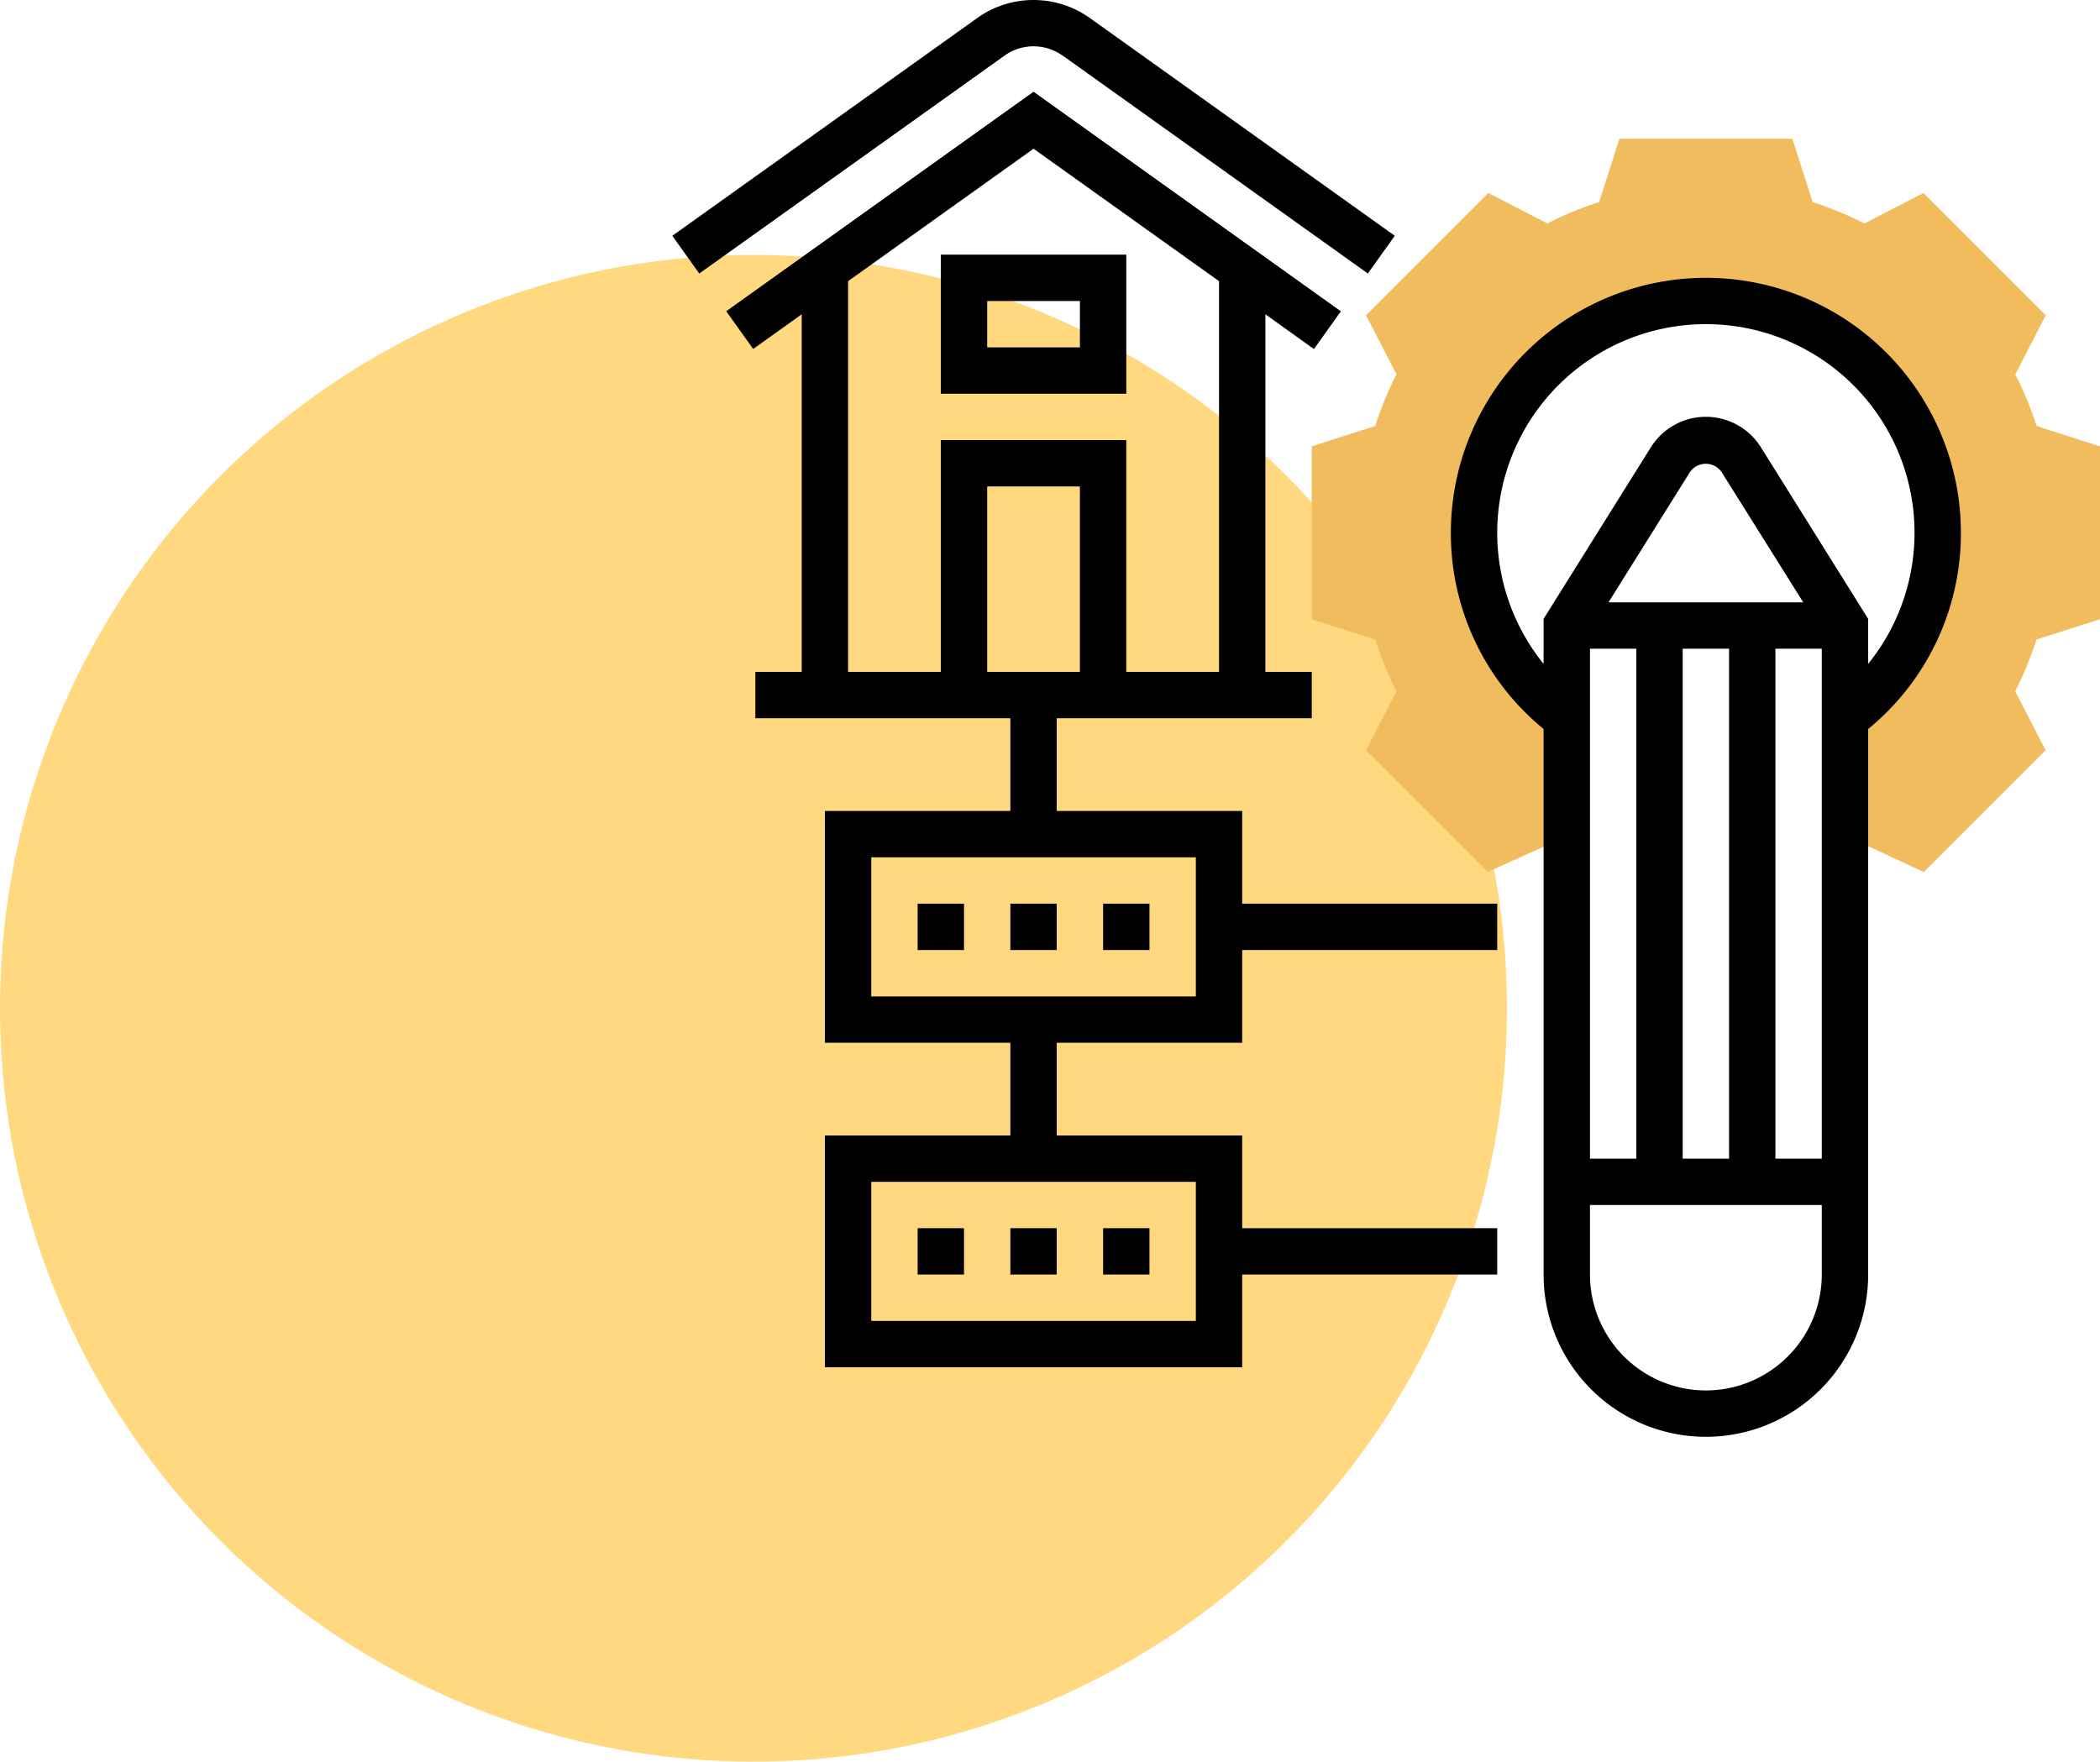
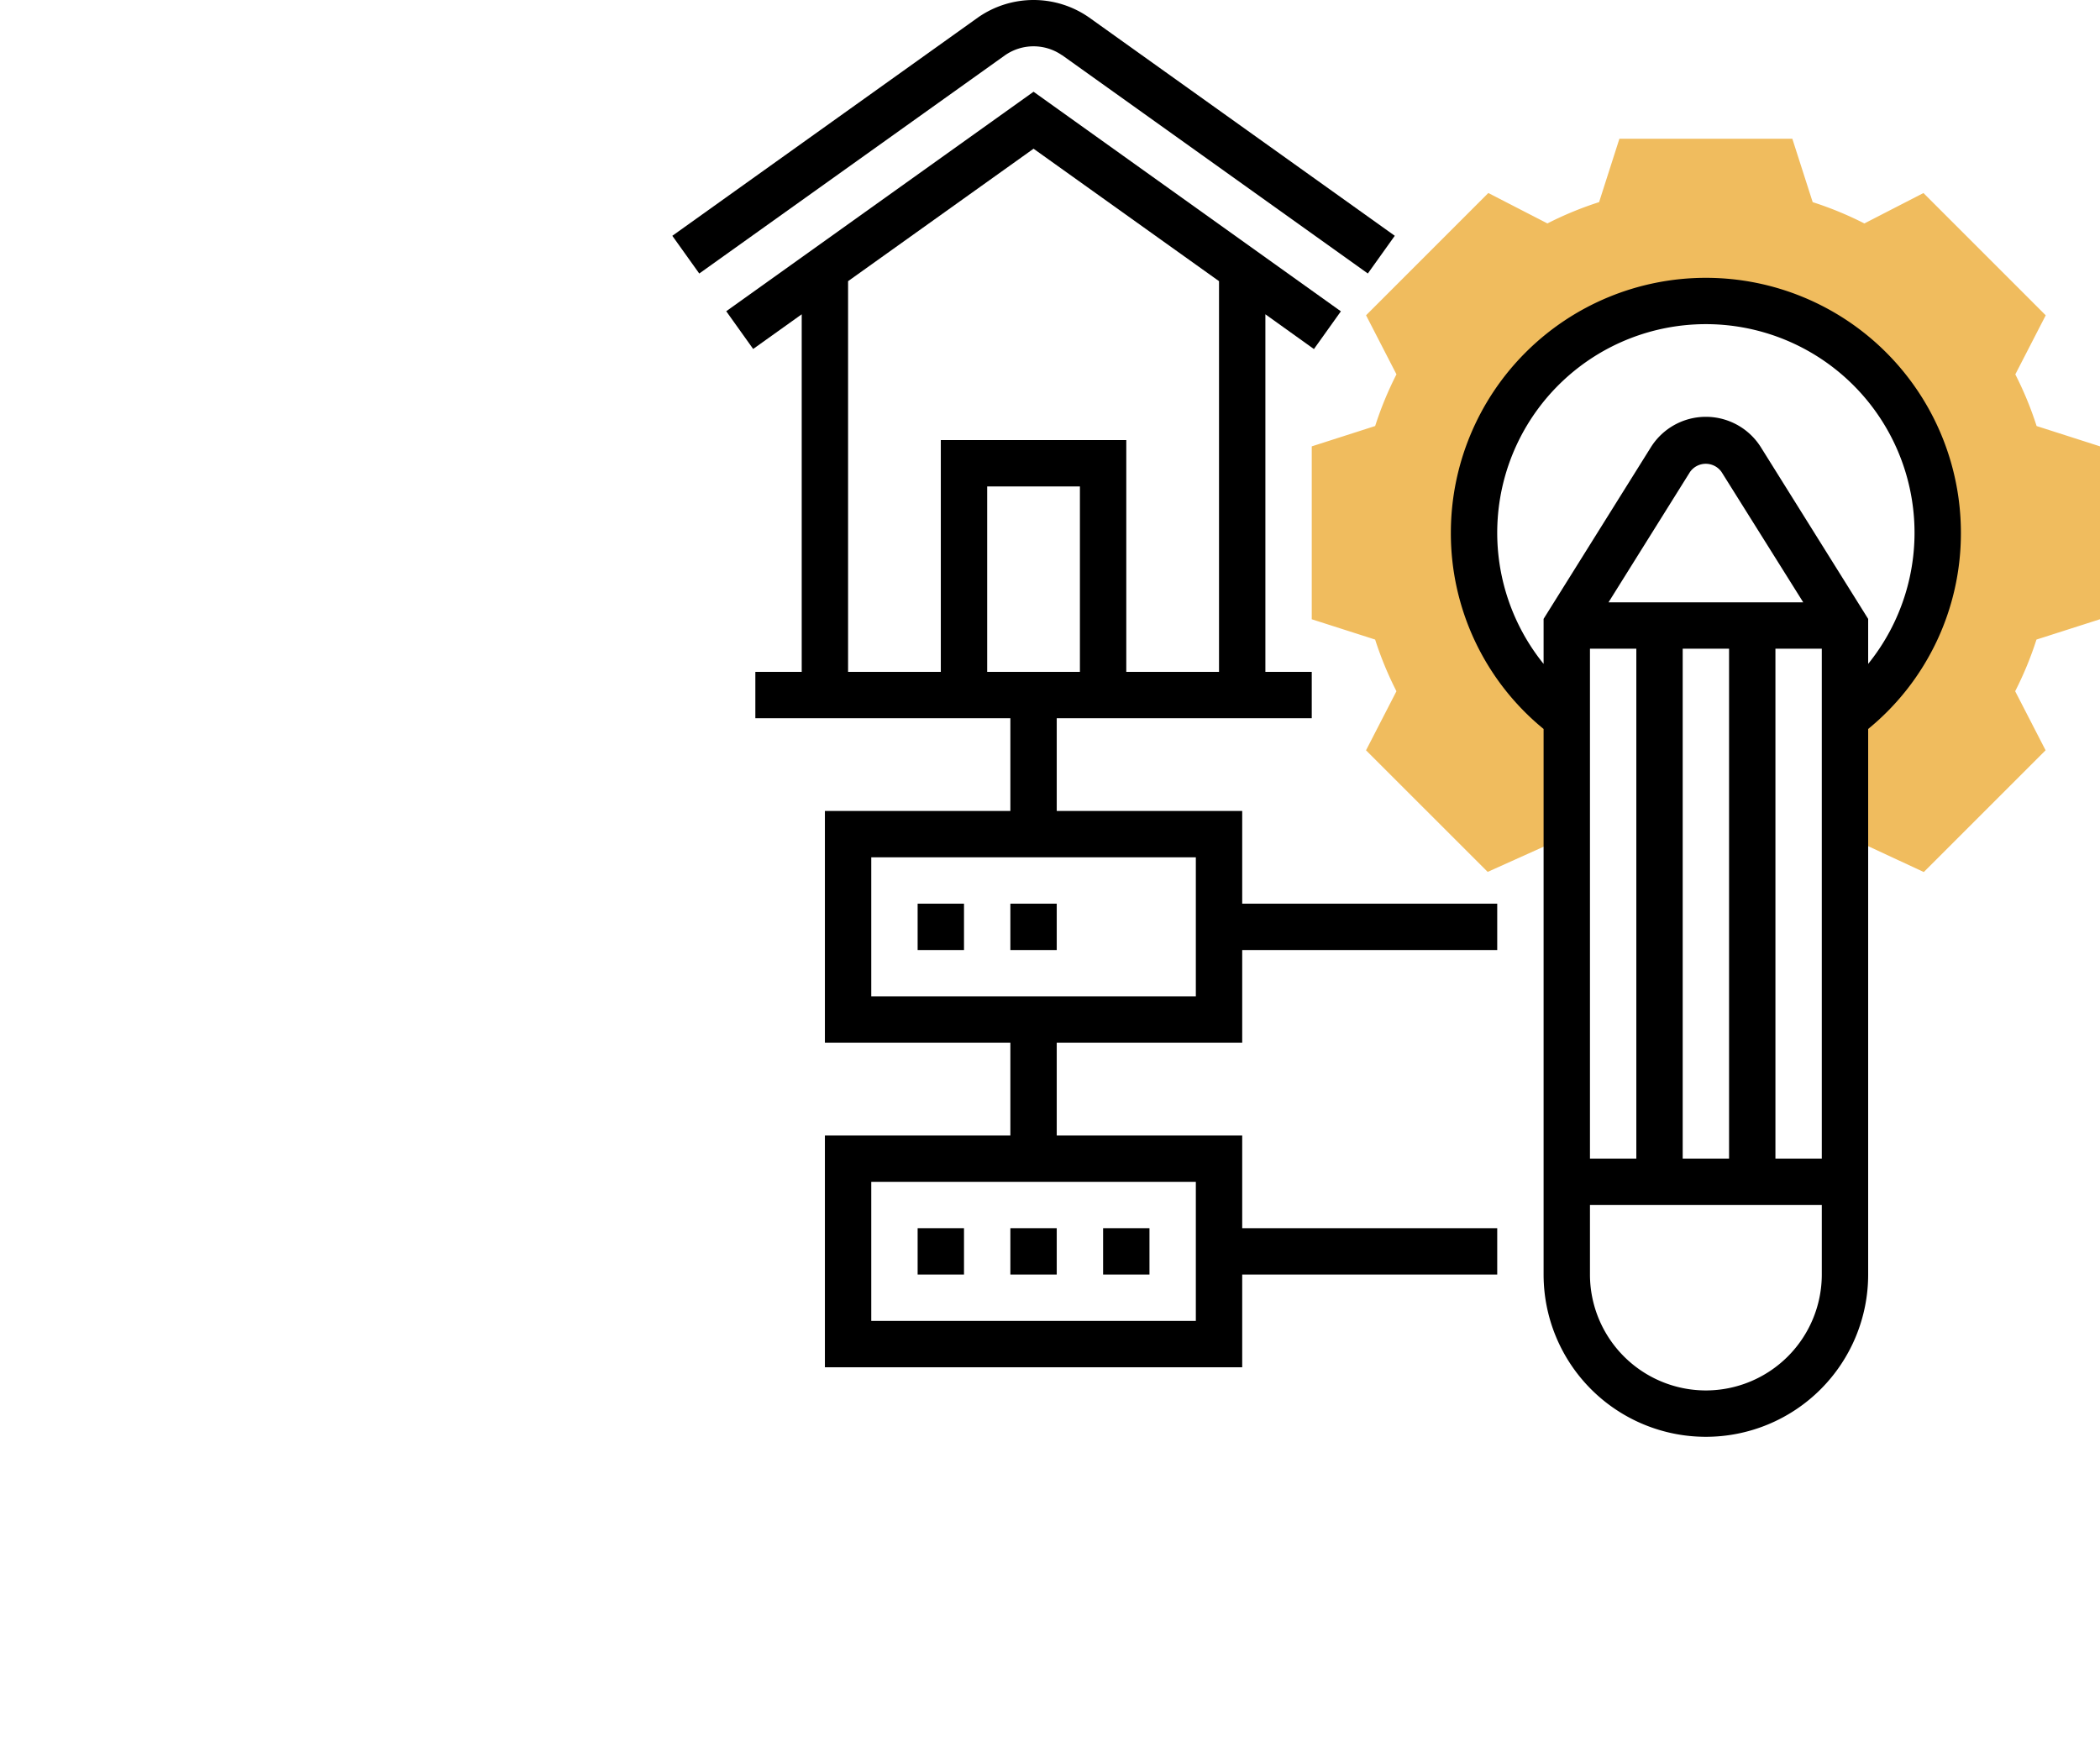
<svg xmlns="http://www.w3.org/2000/svg" width="90.581" height="76" viewBox="0 0 90.581 76">
  <g id="Group_253" data-name="Group 253" transform="translate(-1066 -3382)">
-     <circle id="Ellipse_7" data-name="Ellipse 7" cx="32.5" cy="32.5" r="32.5" transform="translate(1066 3393)" fill="#ffb300" opacity="0.5" />
    <g id="design" transform="translate(1093.581 3380.986)">
      <g id="Group_237" data-name="Group 237">
        <path id="Path_988" data-name="Path 988" d="M63,27.729V20.27l-2.734-.876a14.935,14.935,0,0,0-.919-2.229l1.312-2.548L55.385,9.342l-2.549,1.312a14.935,14.935,0,0,0-2.229-.919L49.729,7H42.27l-.876,2.734a14.935,14.935,0,0,0-2.229.919L36.616,9.341l-5.274,5.275,1.312,2.548a14.935,14.935,0,0,0-.919,2.229L29,20.271V27.73l2.734.876a14.954,14.954,0,0,0,.919,2.229l-1.312,2.548,5.247,5.246L40,37.093V32h0a10,10,0,1,1,12,0v5.055l3.4,1.58,5.253-5.252-1.312-2.548a14.954,14.954,0,0,0,.919-2.229Z" fill="#f0bc5e" />
      </g>
      <g id="Group_238" data-name="Group 238">
        <path id="Path_989" data-name="Path 989" d="M18.233,3.395l13.186,9.418,1.162-1.627L19.395,1.767a4.185,4.185,0,0,0-4.79,0L1.419,11.187l1.162,1.627L15.767,3.4a2.153,2.153,0,0,1,2.466,0Z" />
-         <path id="Path_990" data-name="Path 990" d="M21,12H13v6h8Zm-2,4H15V14h4Z" />
        <path id="Path_991" data-name="Path 991" d="M57,24a11,11,0,0,0-22,0,10.9,10.9,0,0,0,4,8.463V56a7,7,0,0,0,14,0V32.463A10.9,10.9,0,0,0,57,24ZM43,29V51H41V29Zm2,0h2V51H45Zm4,0h2V51H49Zm-7.2-2,3.514-5.622a.831.831,0,0,1,1.363,0L50.2,27ZM46,61a5.006,5.006,0,0,1-5-5V53H51v3A5.006,5.006,0,0,1,46,61Zm2.378-40.682a2.8,2.8,0,0,0-4.756,0L39,27.713v1.942a9,9,0,1,1,14,0V27.714Z" />
        <path id="Path_992" data-name="Path 992" d="M26,36H18V32H29V30H27V14.573l2.094,1.5,1.162-1.628L17,4.972,3.744,14.441l1.162,1.628L7,14.573V30H5v2H16v4H8V46h8v4H8V60H26V56H37V54H26V50H18V46h8V42H37V40H26Zm-7-6H15V22h4ZM9,13.144,17,7.43l8,5.714V30H21V20H13V30H9ZM24,58H10V52H24Zm0-14H10V38H24Z" />
        <path id="Path_993" data-name="Path 993" d="M16,40h2v2H16Z" />
-         <path id="Path_994" data-name="Path 994" d="M20,40h2v2H20Z" />
        <path id="Path_995" data-name="Path 995" d="M12,40h2v2H12Z" />
        <path id="Path_996" data-name="Path 996" d="M20,54h2v2H20Z" />
        <path id="Path_997" data-name="Path 997" d="M12,54h2v2H12Z" />
        <path id="Path_998" data-name="Path 998" d="M16,54h2v2H16Z" />
      </g>
    </g>
  </g>
</svg>